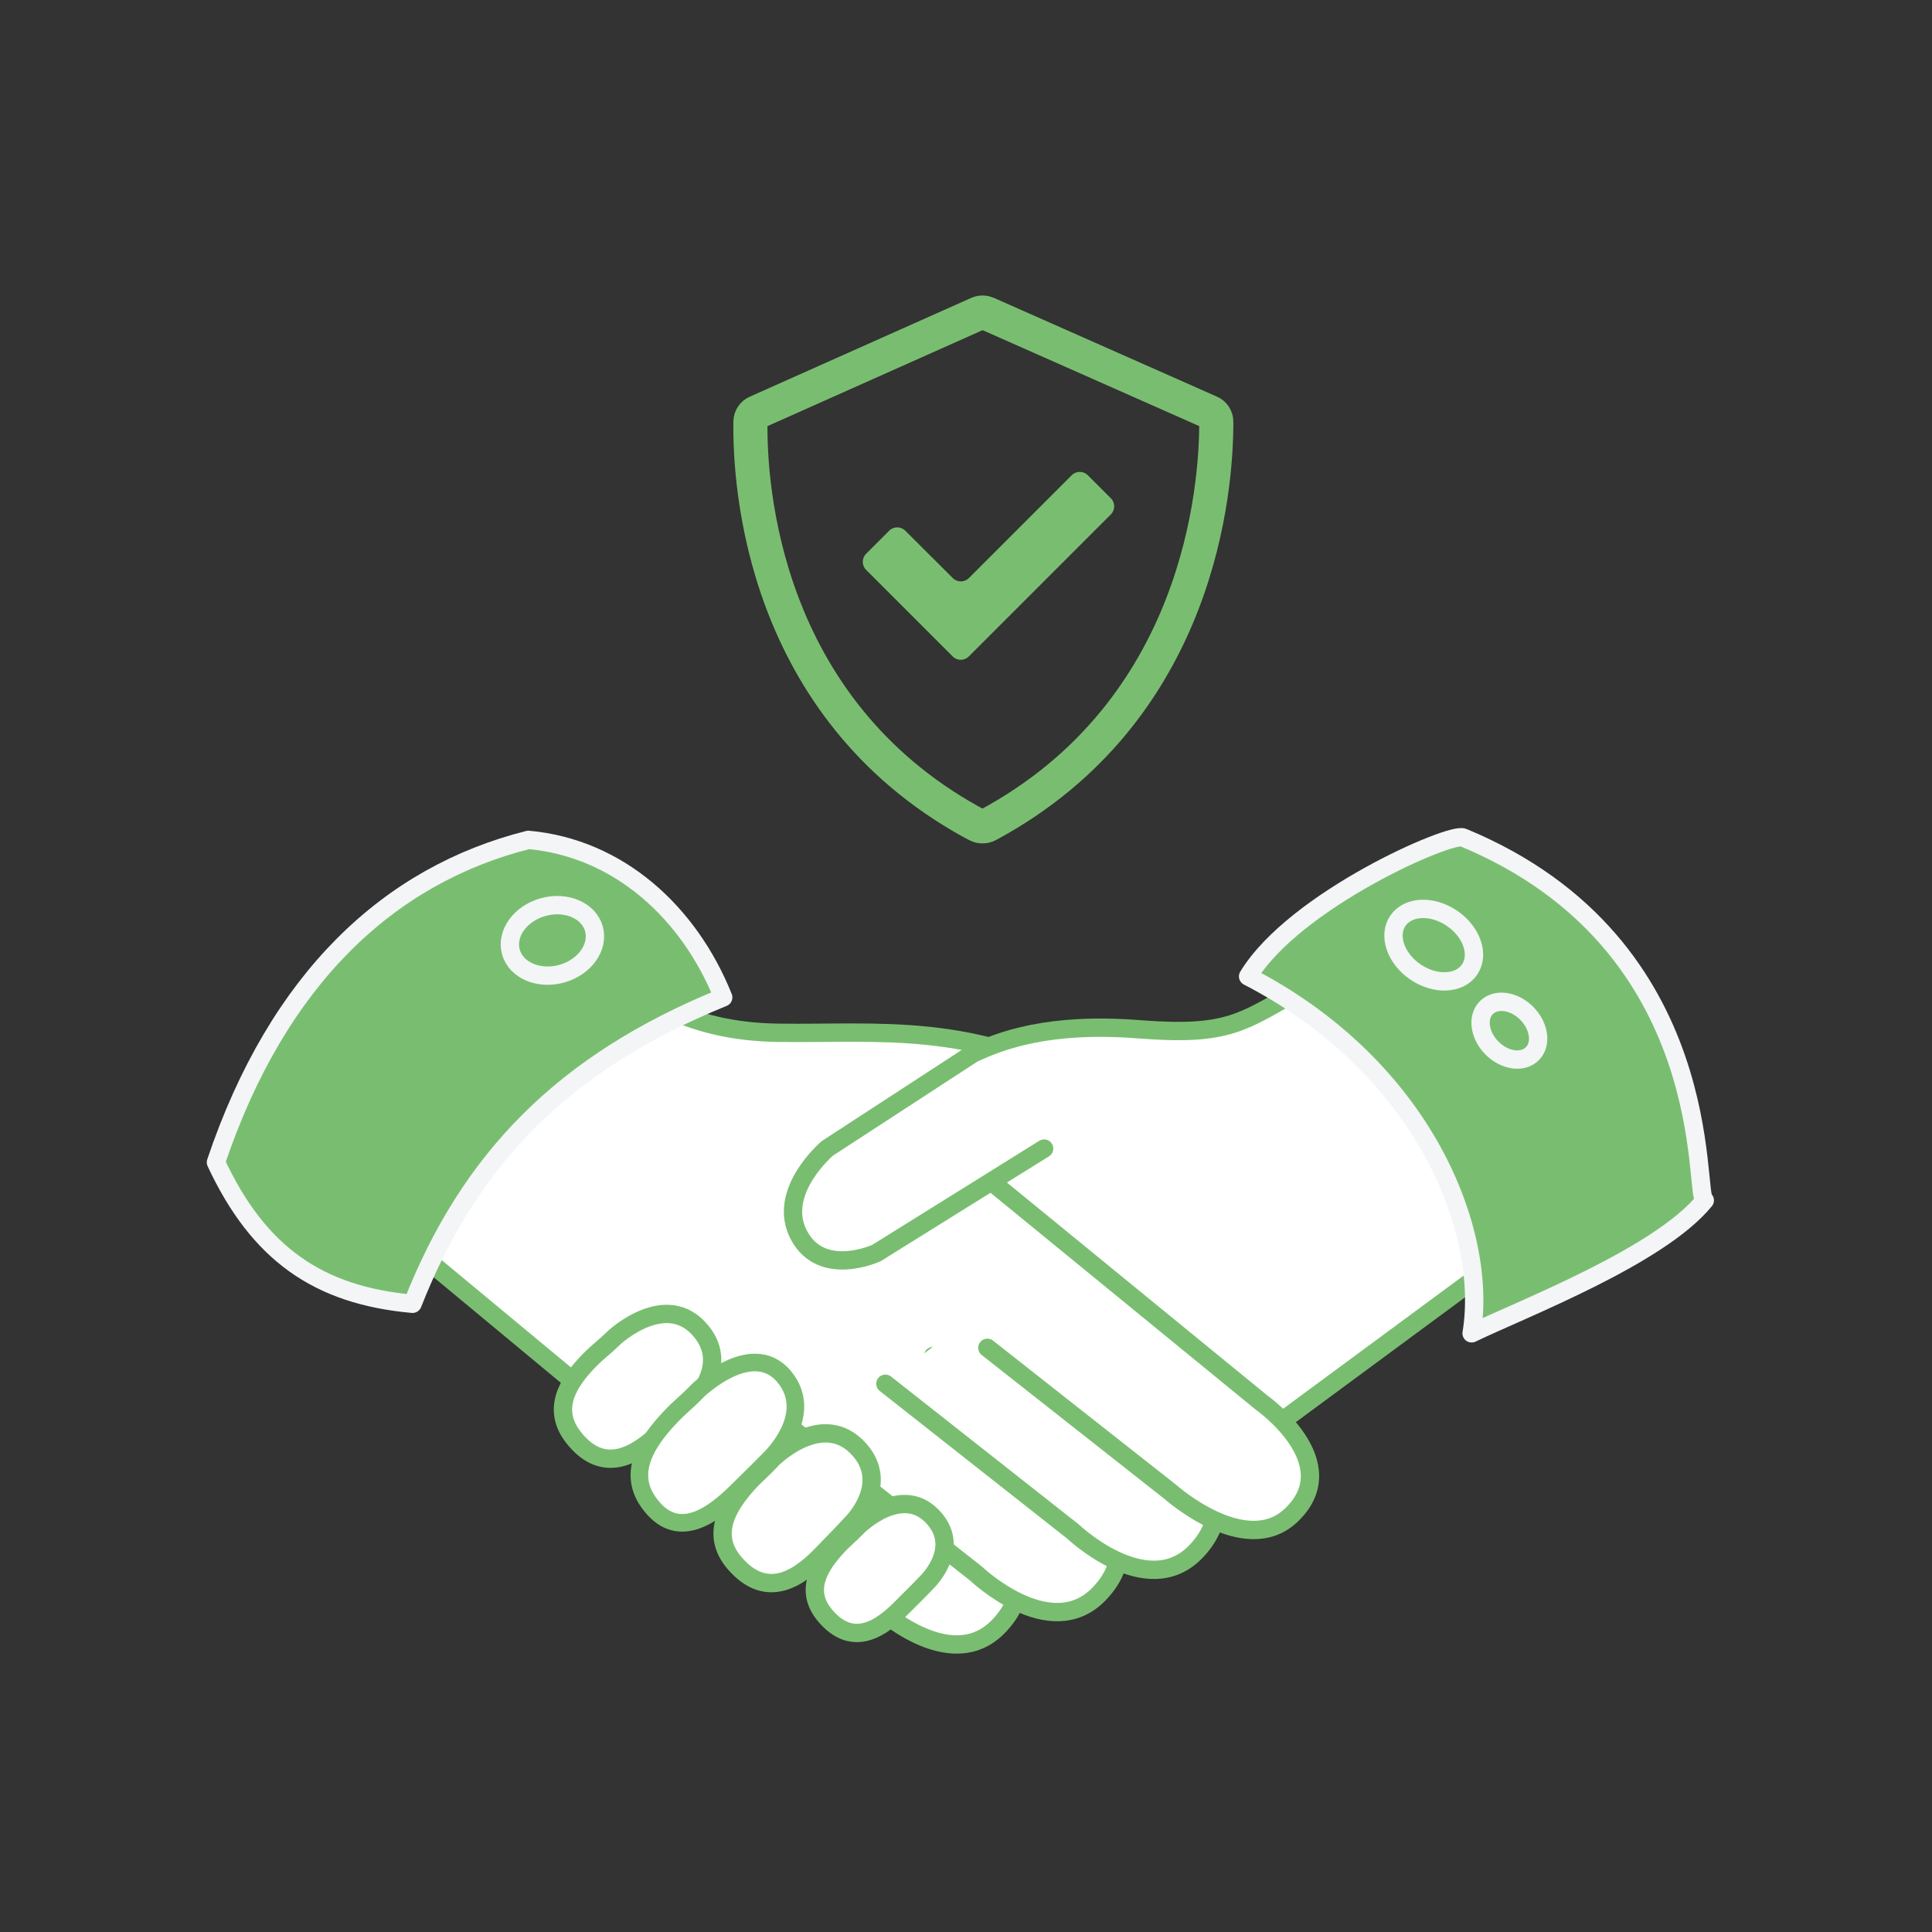
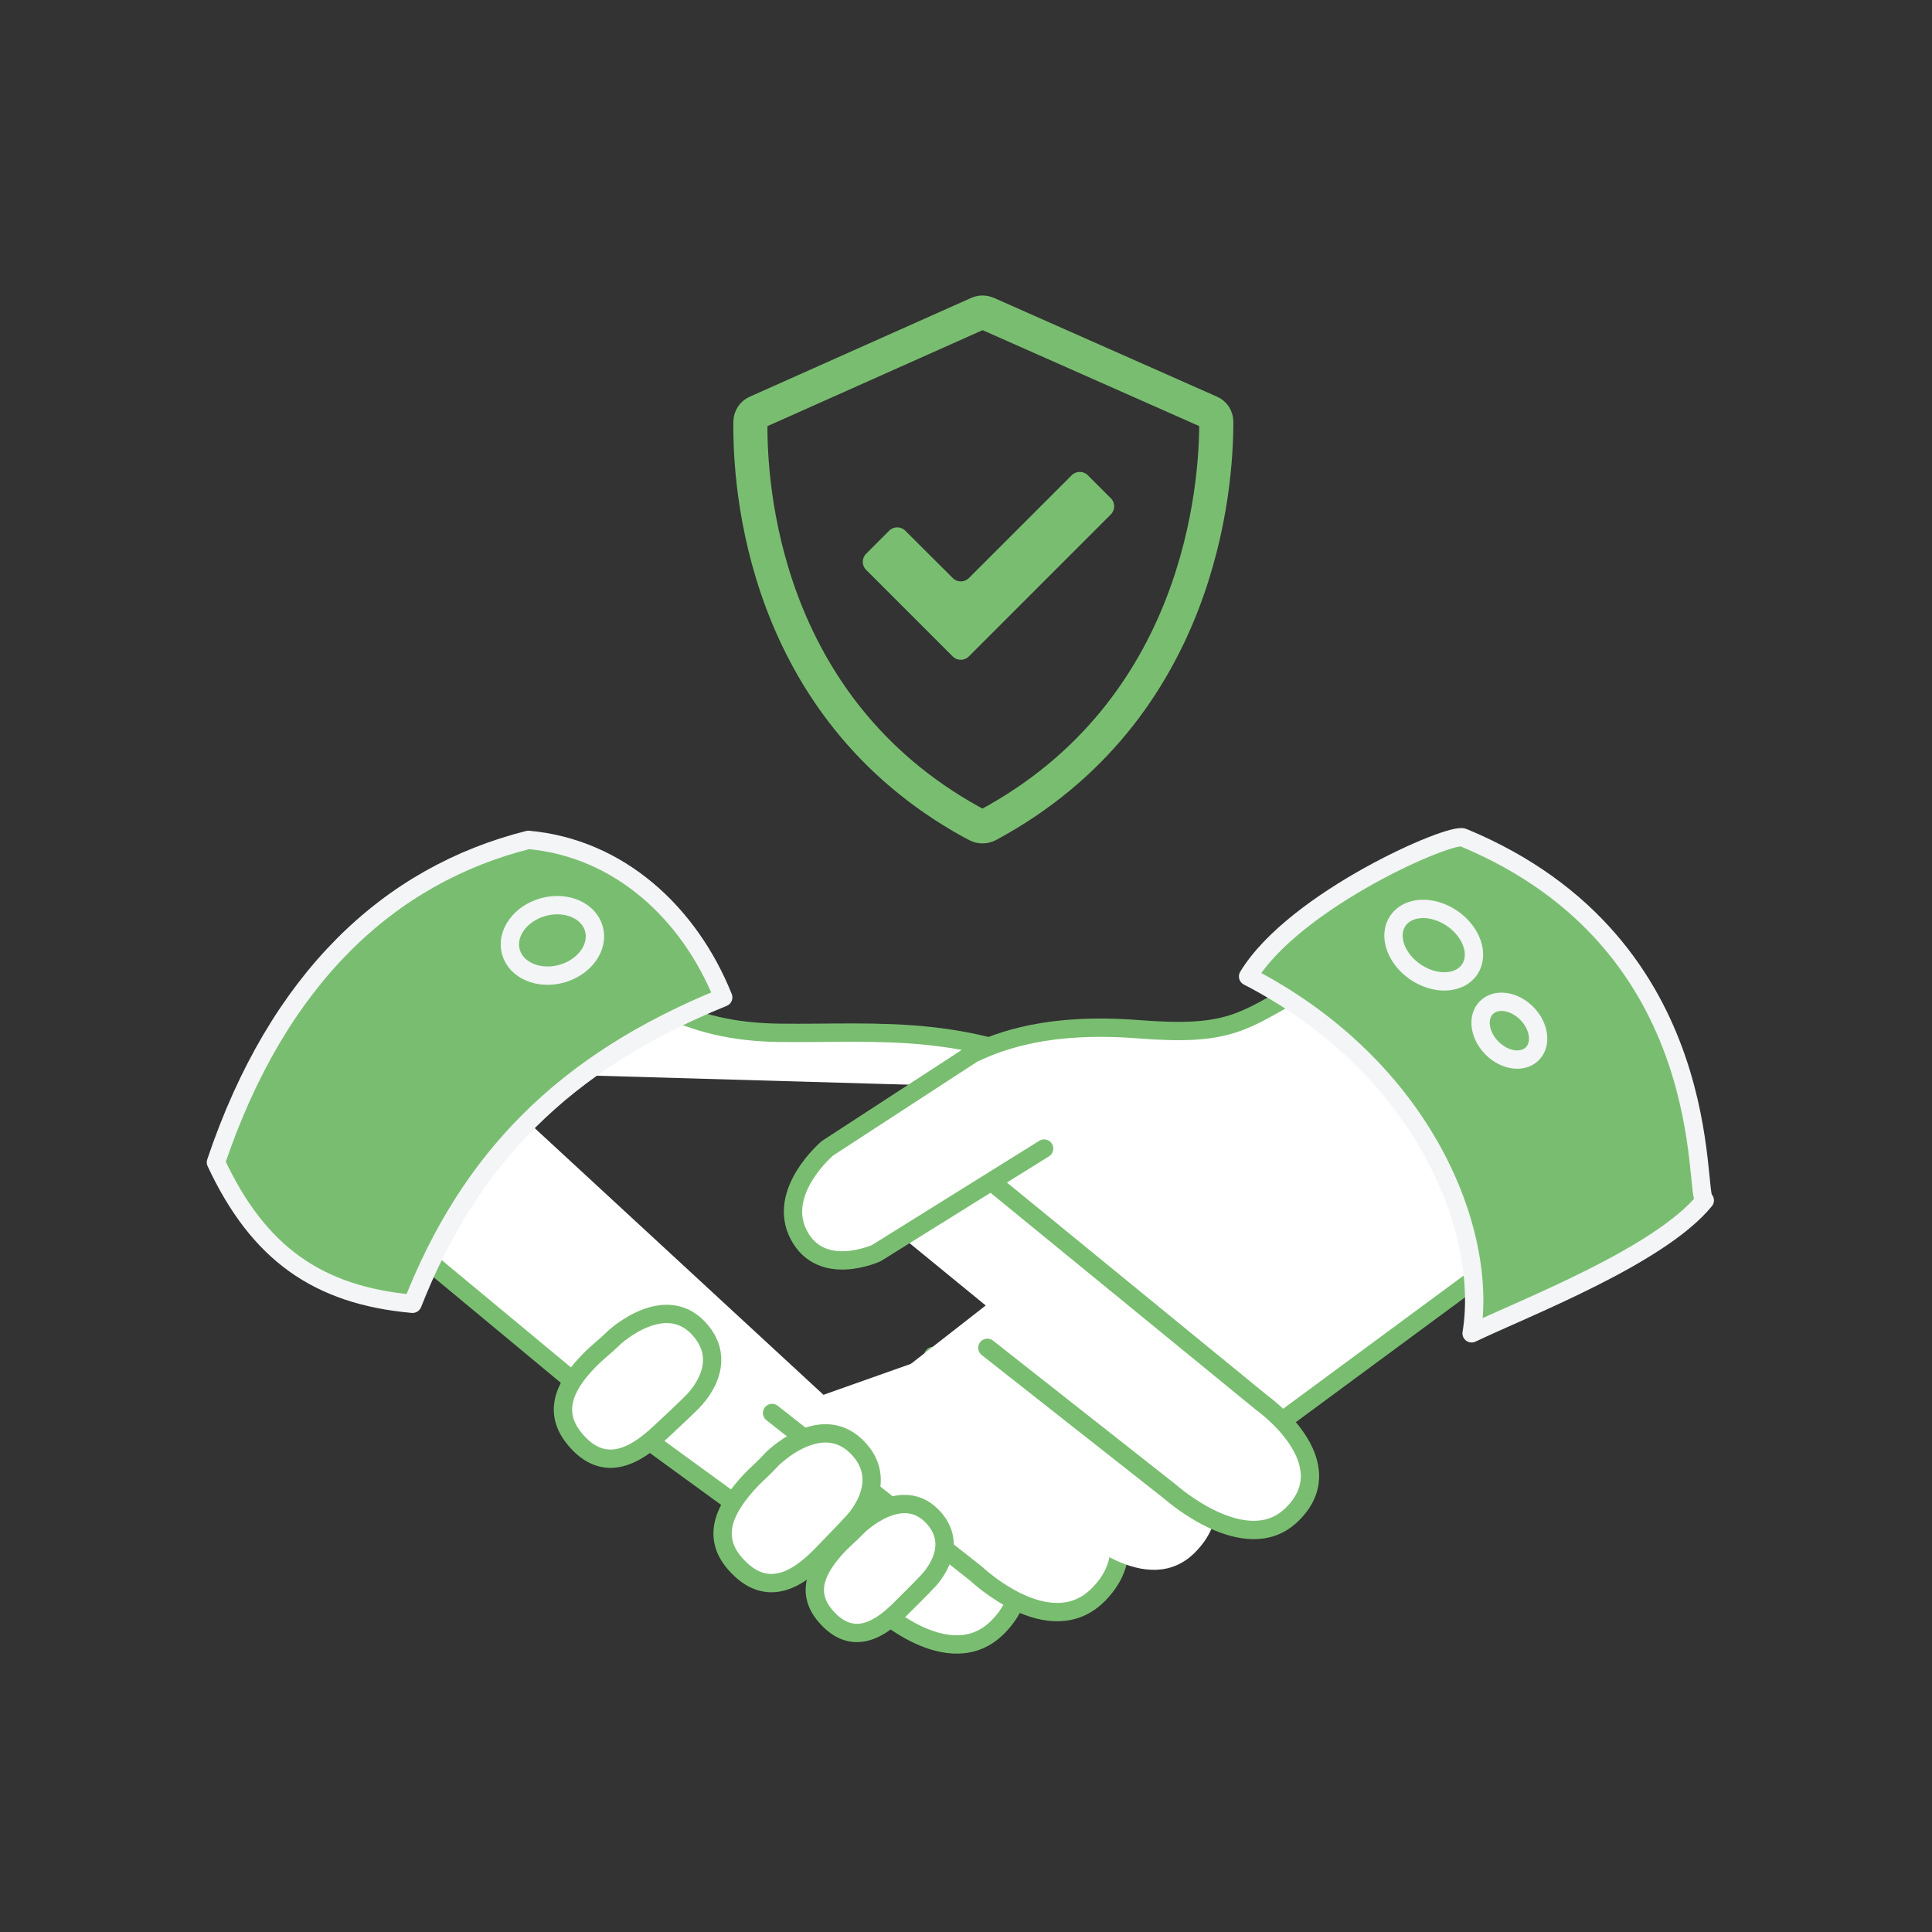
<svg xmlns="http://www.w3.org/2000/svg" width="170" height="170" viewBox="0 0 170 170" fill="none">
  <rect x="0" y="0" width="170" height="170" fill="#333333" stroke="none" />
  <path d="M142.568 103.487L105.571 130.286L76.028 106.109L91.921 96.226L113.937 91.942L134.412 81.342L142.568 103.487Z" fill="white" />
  <path d="M131.982 94.742C135.476 101.019 136.331 105.343 134.007 109.393L111.798 125.777" fill="white" />
  <path d="M131.982 94.742C135.476 101.019 136.331 105.343 134.007 109.393L111.798 125.777" stroke="#79BE70" stroke-width="1.613" stroke-linecap="round" stroke-linejoin="round" />
-   <path d="M46.267 90.111L60.74 91.539L72.156 92.249L92.074 94.54L87.258 104.705L110.572 125.366L81.223 140.452L40.362 110.691L31.899 102.341L46.267 90.111Z" fill="white" />
  <path d="M39.749 92.523C35.489 98.905 33.142 106.448 34.675 108.448L54.472 124.882L77.044 141.315C77.044 141.315 83.539 147.503 87.822 143.146C92.856 138.015 85.935 132.521 85.935 132.521L73.729 123.905" fill="white" />
  <path d="M39.749 92.523C35.489 98.905 33.142 106.448 34.675 108.448L54.472 124.882L77.044 141.315C77.044 141.315 83.539 147.503 87.822 143.146C92.856 138.015 85.935 132.521 85.935 132.521L73.729 123.905" stroke="#79BE70" stroke-width="1.613" stroke-linecap="round" stroke-linejoin="round" />
  <path d="M96.431 95.92C85.701 89.837 77.456 90.999 68.534 90.878C60.466 90.765 56.078 87.82 47.518 81.633C42.758 81.947 33.481 88.982 30.125 94.008" fill="white" />
  <path d="M96.431 95.92C85.701 89.837 77.456 90.999 68.534 90.878C60.466 90.765 56.078 87.82 47.518 81.633C42.758 81.947 33.481 88.982 30.125 94.008" stroke="#79BE70" stroke-width="1.613" stroke-linecap="round" stroke-linejoin="round" />
  <path d="M82.111 119.314L94.777 129.673C94.777 129.673 101.698 135.167 96.664 140.298C92.381 144.654 85.886 138.466 85.886 138.466L67.936 124.332" fill="white" />
  <path d="M82.111 119.314L94.777 129.673C94.777 129.673 101.698 135.167 96.664 140.298C92.381 144.654 85.886 138.466 85.886 138.466L67.936 124.332" stroke="#79BE70" stroke-width="1.613" stroke-linecap="round" stroke-linejoin="round" />
  <path d="M88.266 113.676L103.287 125.954C103.287 125.954 110.209 131.448 105.175 136.579C100.891 140.935 94.397 134.748 94.397 134.748L77.907 121.759" fill="white" />
-   <path d="M88.266 113.676L103.287 125.954C103.287 125.954 110.209 131.448 105.175 136.579C100.891 140.935 94.397 134.748 94.397 134.748L77.907 121.759" stroke="#79BE70" stroke-width="1.613" stroke-linecap="round" stroke-linejoin="round" />
  <path d="M87.186 103.938L111.033 123.436C111.033 123.436 118.519 128.729 113.582 133.359C109.556 137.127 103.006 131.294 103.006 131.294L86.879 118.596" fill="white" />
  <path d="M87.186 103.938L111.033 123.436C111.033 123.436 118.519 128.729 113.582 133.359C109.556 137.127 103.006 131.294 103.006 131.294L86.879 118.596" stroke="#79BE70" stroke-width="1.613" stroke-linecap="round" stroke-linejoin="round" />
  <path d="M36.304 114.715C41.306 102.001 49.559 93.482 63.637 87.762C60.652 80.324 54.472 74.62 46.494 73.902C34.263 76.976 24.462 86.052 19 102.275C22.735 110.278 27.963 113.973 36.296 114.723L36.304 114.715Z" fill="#79BE70" stroke="#F3F5F6" stroke-width="1.613" stroke-linecap="round" stroke-linejoin="round" />
  <path d="M49.423 85.677C51.44 85.115 52.711 83.348 52.26 81.73C51.809 80.112 49.809 79.255 47.791 79.817C45.774 80.379 44.504 82.146 44.955 83.764C45.405 85.382 47.406 86.239 49.423 85.677Z" fill="#79BE70" stroke="#F3F5F6" stroke-width="1.613" stroke-linecap="round" stroke-linejoin="round" />
  <path d="M91.873 101.065L77.126 110.254C77.126 110.254 72.301 112.489 70.292 108.673C68.284 104.857 72.809 101.041 72.809 101.041L85.604 92.708C88.049 91.562 92.276 89.941 100.255 90.57C108.233 91.199 109.379 89.86 114.469 87.052C119.56 84.245 122.9 82.365 122.9 82.365C125.699 85.189 129.241 89.828 131.984 94.749" fill="white" />
  <path d="M91.873 101.065L77.126 110.254C77.126 110.254 72.301 112.489 70.292 108.673C68.284 104.857 72.809 101.041 72.809 101.041L85.604 92.708C88.049 91.562 92.276 89.941 100.255 90.57C108.233 91.199 109.379 89.86 114.469 87.052C119.56 84.245 122.9 82.365 122.9 82.365C125.699 85.189 129.241 89.828 131.984 94.749" stroke="#79BE70" stroke-width="1.613" stroke-linecap="round" stroke-linejoin="round" />
  <path d="M109.822 85.916C125.336 93.935 130.967 108.359 129.49 117.322C134.121 115.096 146.004 110.537 150.006 105.624C148.981 105.511 151.458 83.117 128.764 73.702C127.748 73.161 113.929 79.163 109.822 85.916Z" fill="#79BE70" stroke="#F3F5F6" stroke-width="1.613" stroke-linecap="round" stroke-linejoin="round" />
  <path d="M129.314 85.308C130.2 84.002 129.504 81.985 127.76 80.802C126.016 79.619 123.884 79.718 122.999 81.023C122.113 82.329 122.809 84.346 124.553 85.529C126.297 86.712 128.429 86.613 129.314 85.308Z" fill="#79BE70" stroke="#F3F5F6" stroke-width="1.613" stroke-linecap="round" stroke-linejoin="round" />
  <path d="M134.822 92.731C135.672 91.893 135.461 90.3 134.351 89.174C133.24 88.047 131.651 87.814 130.8 88.652C129.95 89.49 130.161 91.083 131.271 92.21C132.382 93.336 133.971 93.569 134.822 92.731Z" fill="#79BE70" stroke="#F3F5F6" stroke-width="1.613" stroke-linecap="round" stroke-linejoin="round" />
  <path d="M54.06 117.684C54.06 117.684 58.691 113.376 61.74 117.192C64.29 120.379 60.748 123.525 60.748 123.525C60.143 124.138 58.868 125.316 58.11 126.026C56.166 127.865 53.197 129.963 50.462 126.478C48.478 123.945 50.035 121.565 51.866 119.693C52.689 118.862 53.028 118.685 54.06 117.684Z" fill="white" stroke="#79BE70" stroke-width="1.613" stroke-linecap="round" stroke-linejoin="round" />
  <path d="M75.496 134.295C75.496 134.295 79.441 130.375 82.232 133.642C84.563 136.369 81.538 139.241 81.538 139.241C81.022 139.797 79.933 140.87 79.287 141.516C77.633 143.186 75.076 145.114 72.583 142.129C70.768 139.959 72.067 137.821 73.624 136.127C74.318 135.368 74.616 135.207 75.496 134.295Z" fill="white" stroke="#79BE70" stroke-width="1.613" stroke-linecap="round" stroke-linejoin="round" />
  <path d="M67.872 128.448C67.872 128.448 72.365 123.858 75.641 127.577C78.376 130.691 74.939 134.055 74.939 134.055C74.35 134.708 73.116 135.959 72.382 136.725C70.494 138.686 67.582 140.953 64.645 137.548C62.507 135.071 63.975 132.587 65.75 130.594C66.541 129.707 66.888 129.521 67.88 128.448H67.872Z" fill="white" stroke="#79BE70" stroke-width="1.613" stroke-linecap="round" stroke-linejoin="round" />
-   <path d="M61.361 122.397C61.361 122.397 66.411 117.468 69.227 121.429C71.582 124.745 67.734 128.359 67.734 128.359C67.065 129.061 65.677 130.408 64.854 131.223C62.733 133.328 59.546 135.765 57.029 132.134C55.198 129.496 56.965 126.826 58.981 124.696C59.877 123.744 60.248 123.543 61.369 122.397H61.361Z" fill="white" stroke="#79BE70" stroke-width="1.549" stroke-linecap="round" stroke-linejoin="round" />
  <path d="M85.99 72.601L85.467 72.325C67.094 62.163 65.954 42.744 66.032 37.107C66.038 36.74 66.255 36.421 66.579 36.279L66.579 36.279L66.587 36.275L86.067 27.584C86.338 27.469 86.614 27.477 86.837 27.577L86.837 27.577L86.844 27.58L106.464 36.269L106.47 36.272L106.477 36.275C106.811 36.419 107.023 36.743 107.023 37.1L107.023 37.104C107.039 42.823 105.661 62.526 86.916 72.603C86.637 72.749 86.268 72.748 85.99 72.601Z" stroke="#79BE70" stroke-width="3" />
  <path d="M94.303 41.816L85.252 50.867C84.862 51.257 84.23 51.257 83.839 50.868L79.655 46.695C79.264 46.306 78.632 46.306 78.242 46.696L76.21 48.728C75.82 49.118 75.82 49.752 76.21 50.142L83.831 57.763C84.222 58.154 84.855 58.154 85.246 57.763L97.748 45.261C98.138 44.871 98.138 44.238 97.748 43.847L95.717 41.816C95.326 41.426 94.693 41.426 94.303 41.816Z" fill="#79BE70" />
</svg>